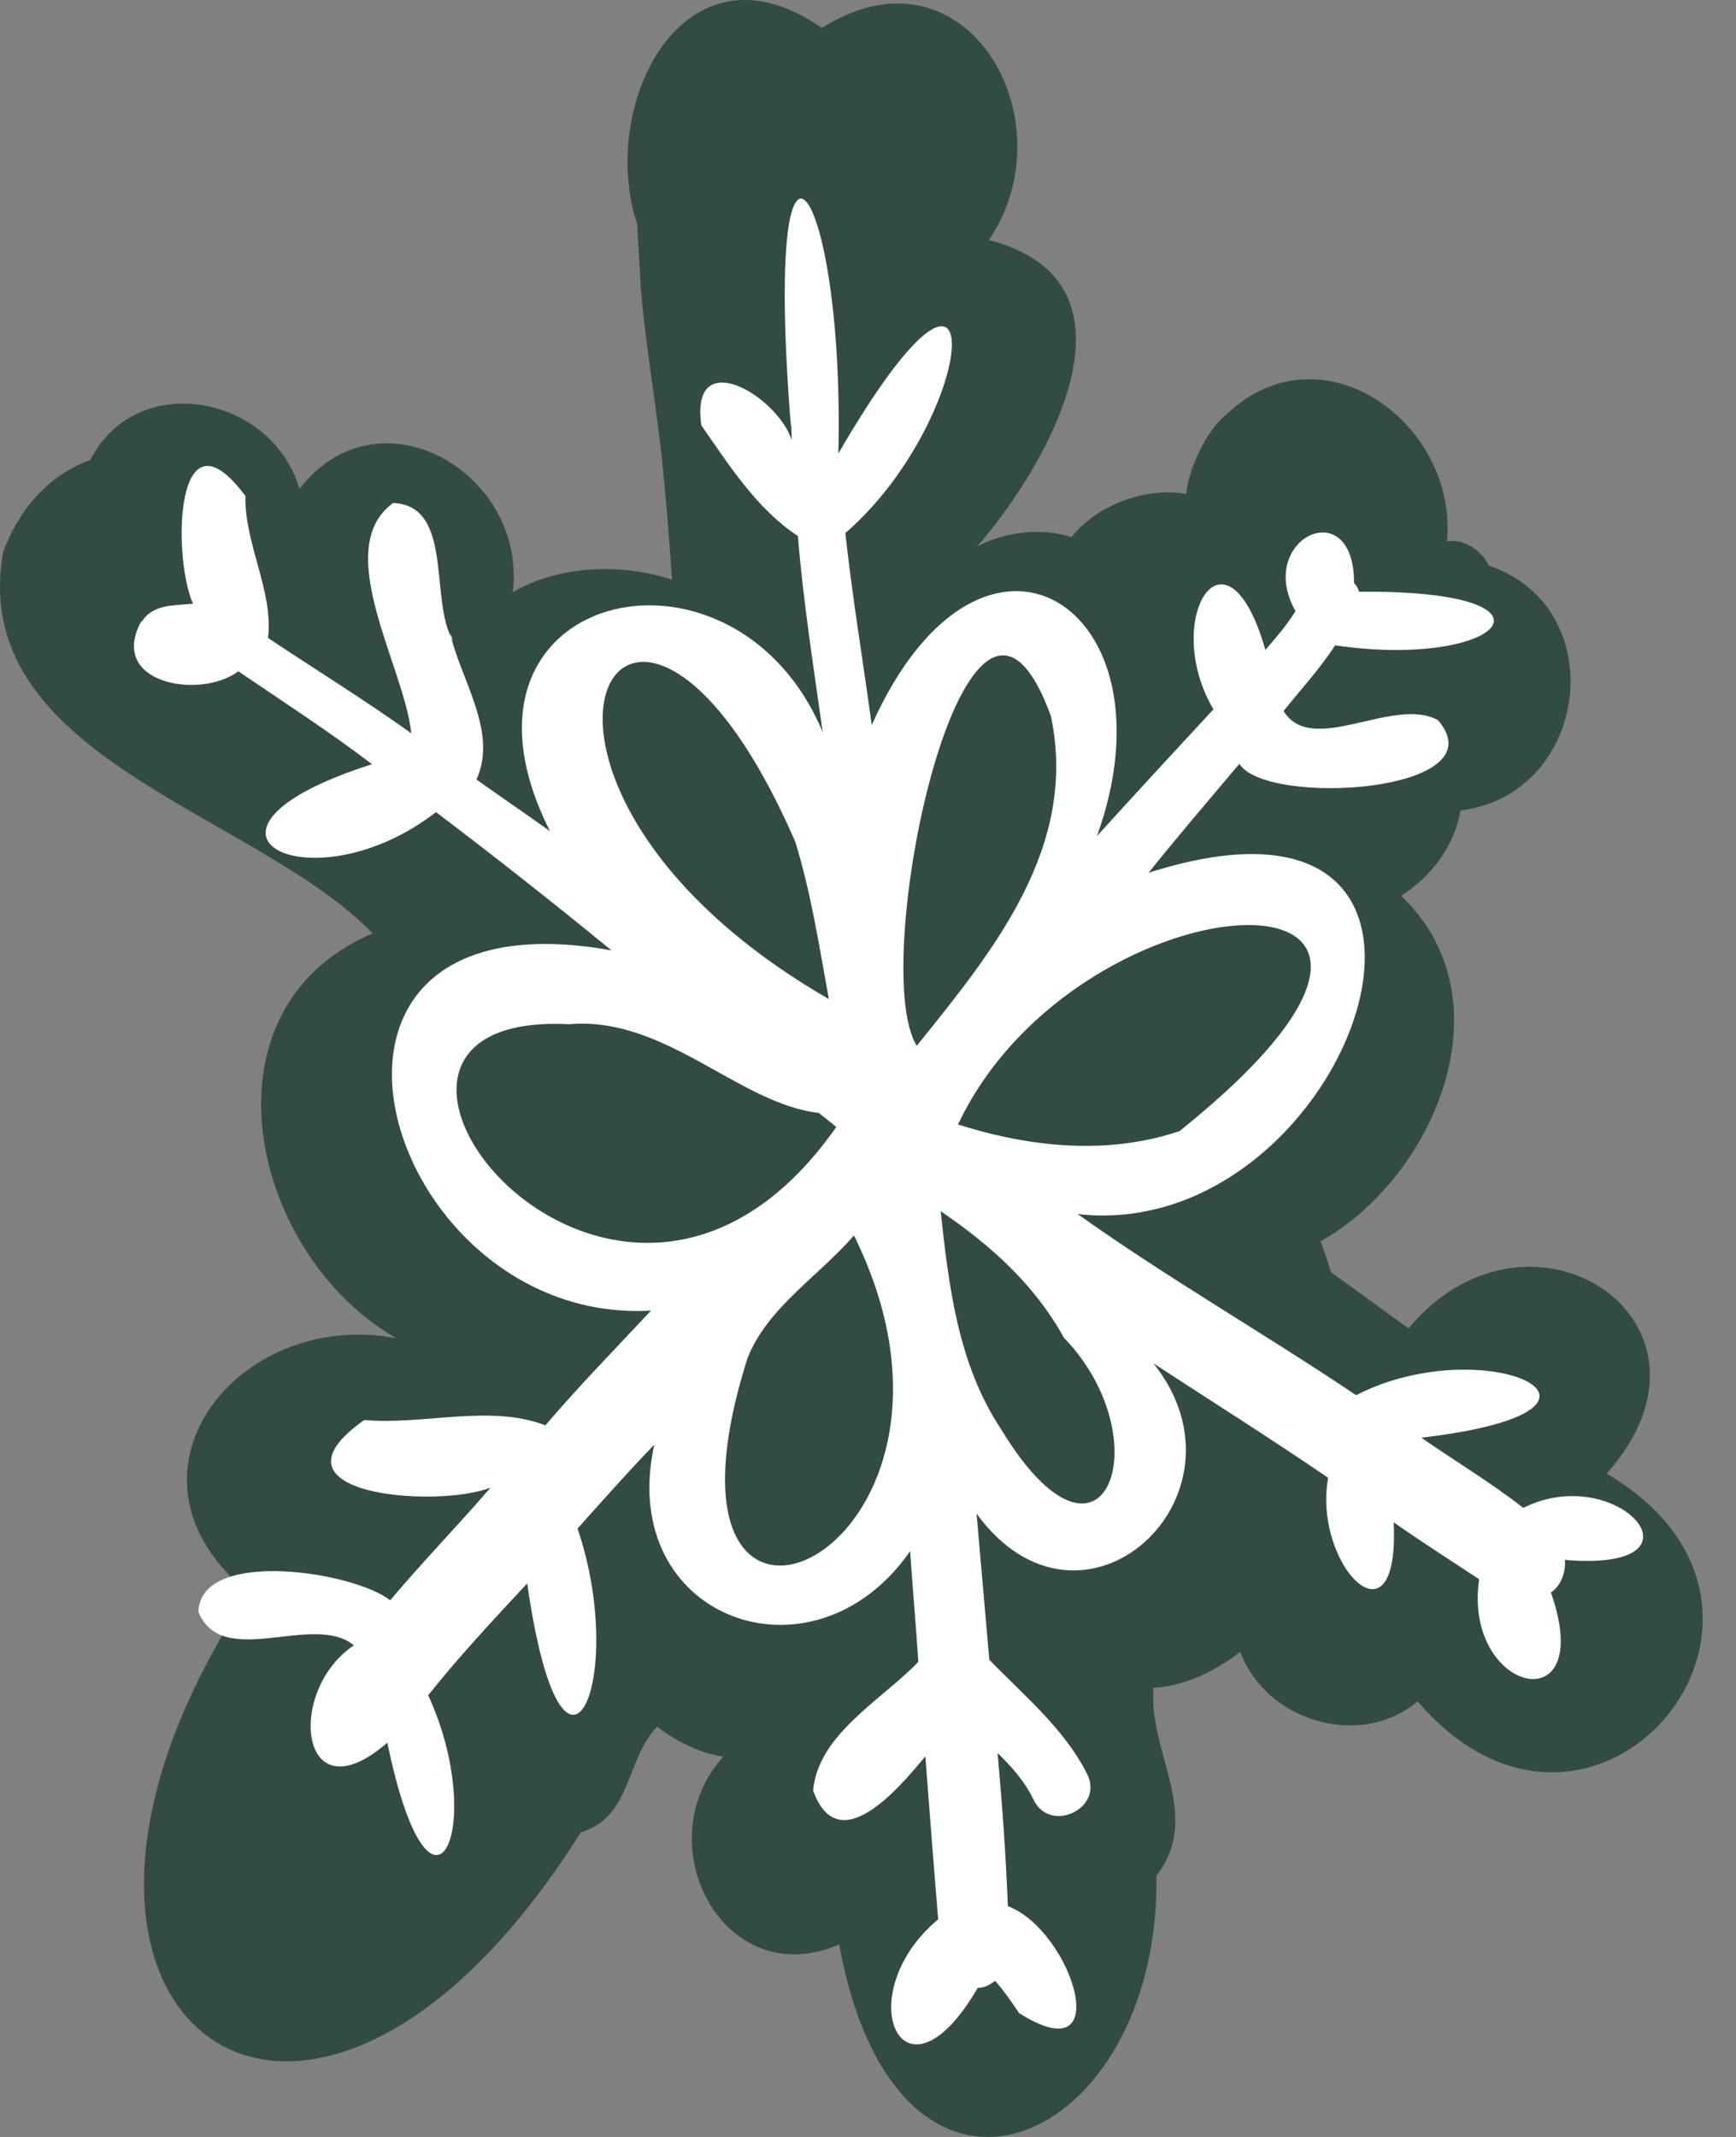
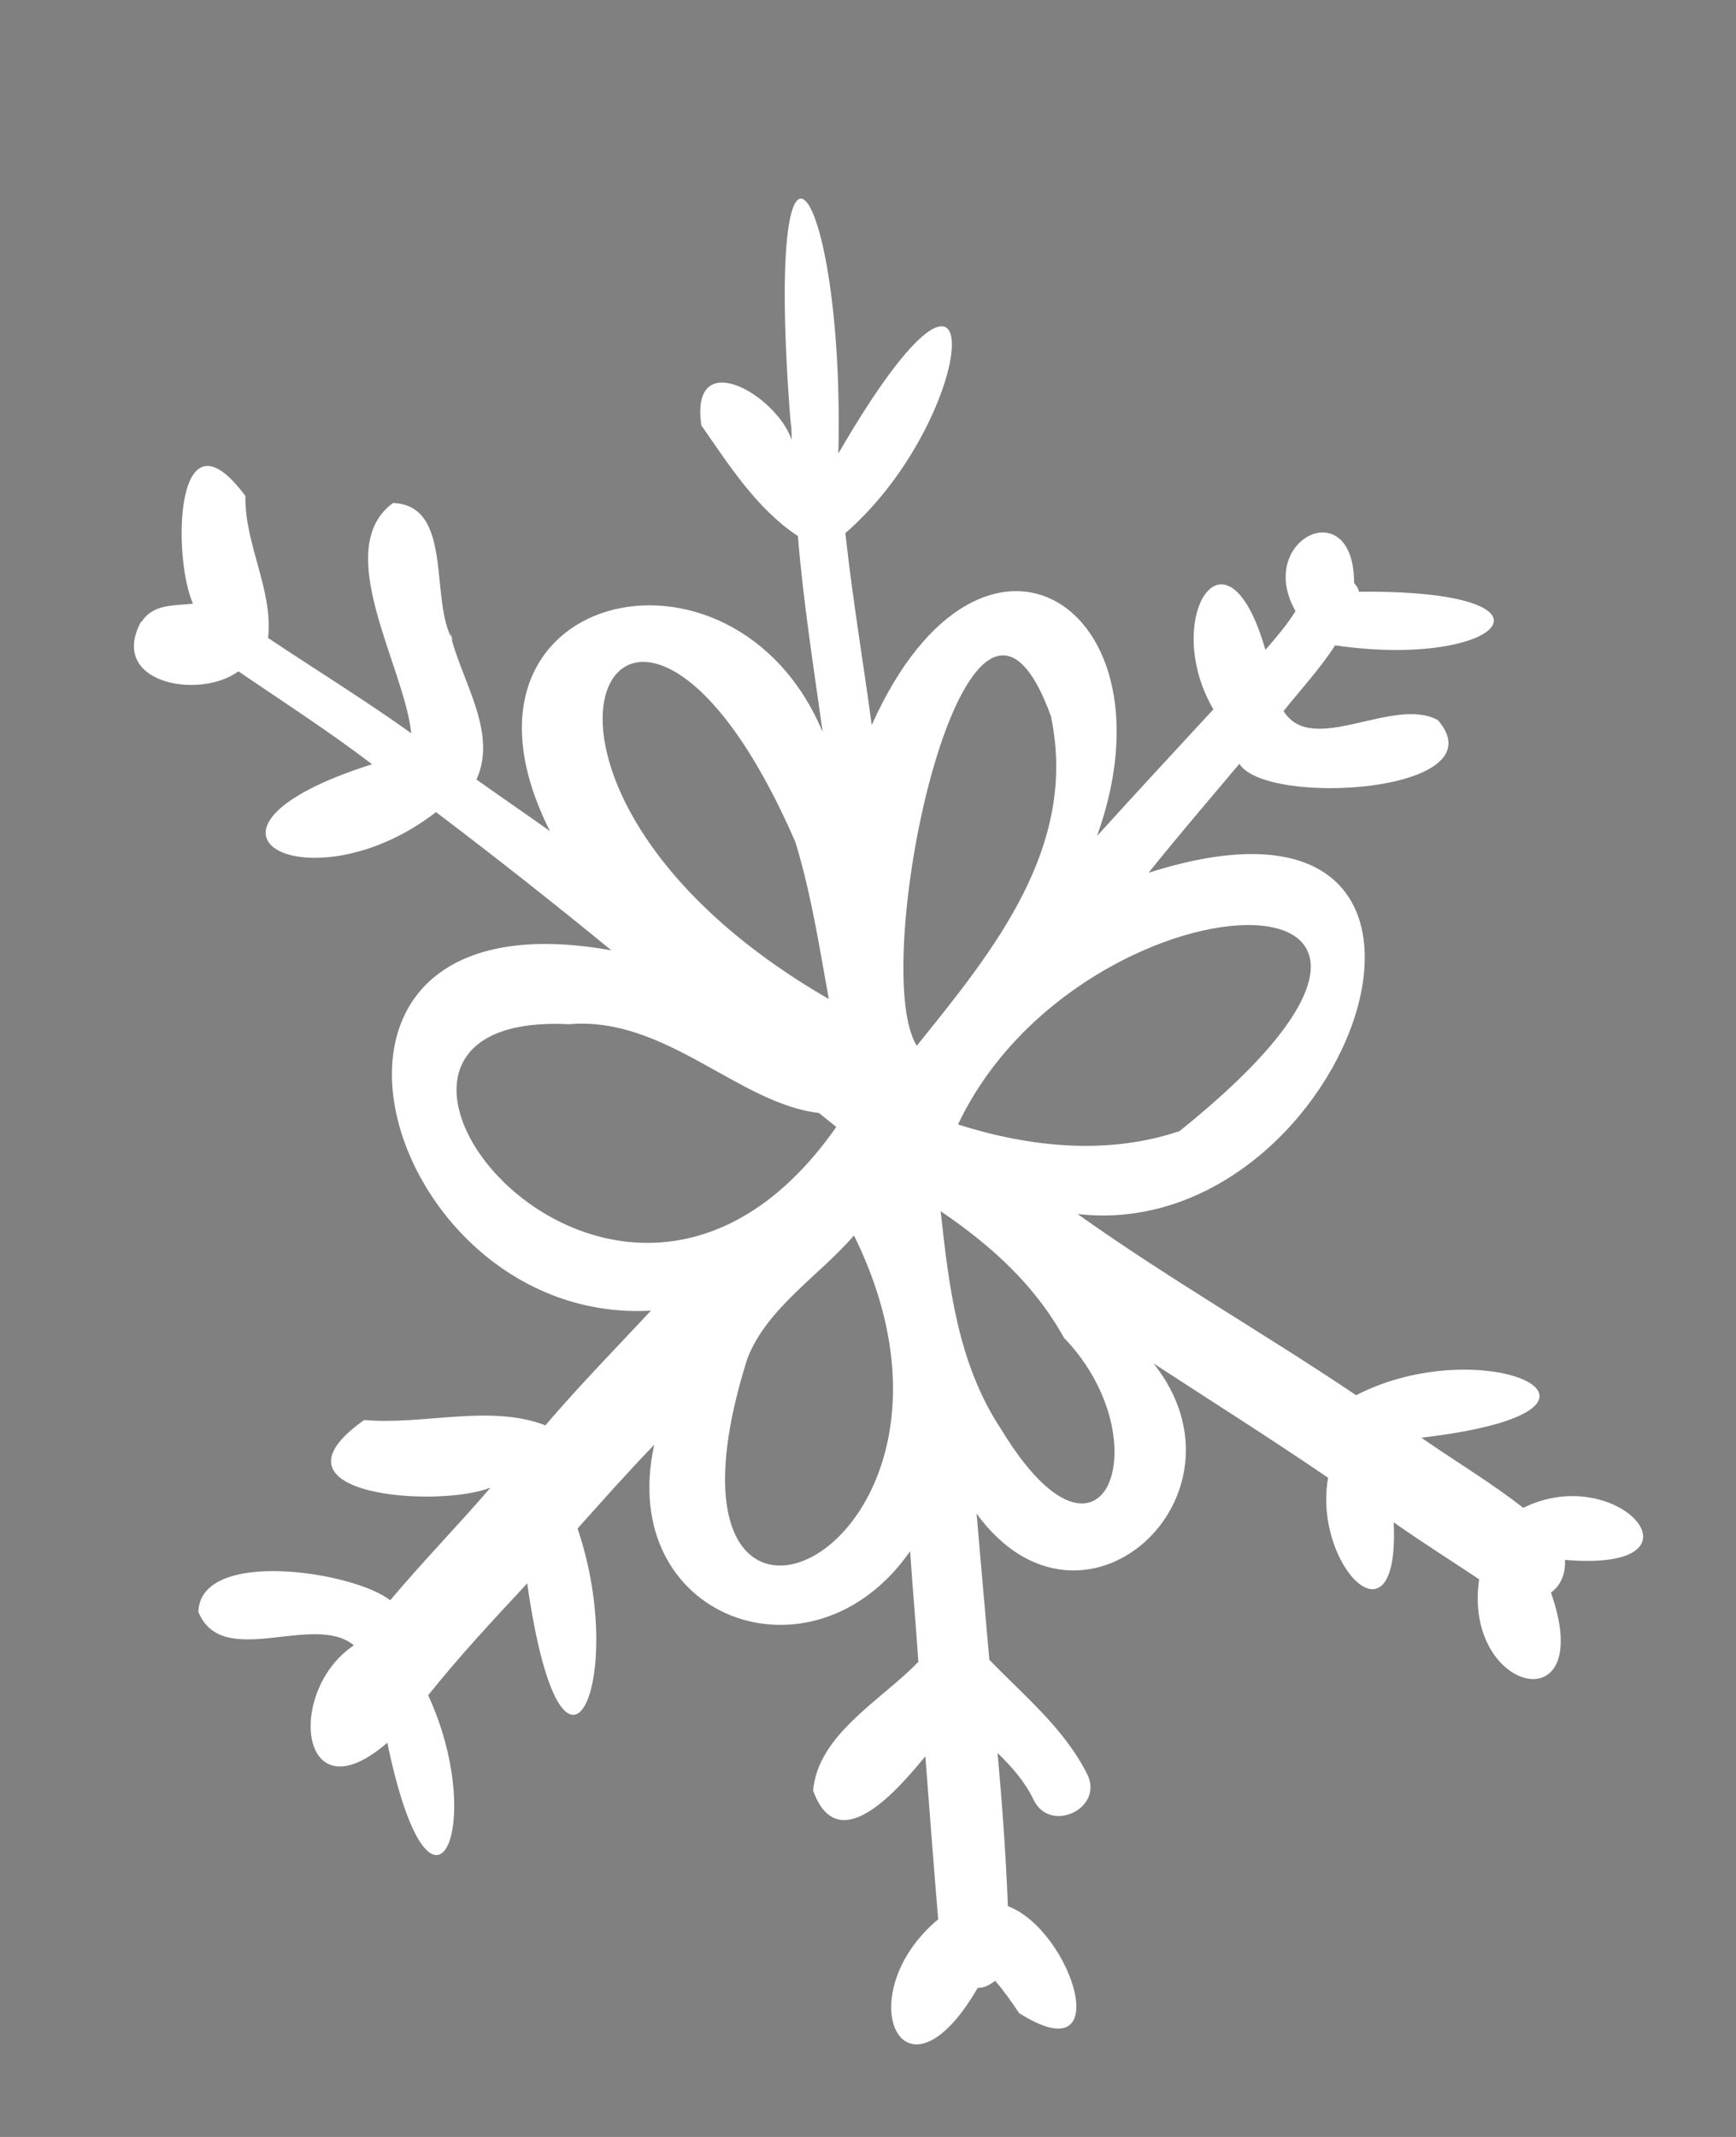
<svg xmlns="http://www.w3.org/2000/svg" width="26" height="32" viewBox="0 0 26 32" fill="none">
  <rect x="0" y="0" width="26" height="32" fill="#808080" stroke="none" />
-   <path d="M0.042 8.28C0.27 7.656 0.709 7.118 1.352 6.889C2.05 5.523 4.077 5.919 4.485 7.322C5.671 5.783 7.896 7.081 7.68 8.867C8.384 8.459 9.318 8.434 10.065 8.681C10.028 8.107 9.979 7.532 9.923 6.963C9.923 7 9.929 7.044 9.936 7.081C9.837 6.061 9.639 5.054 9.577 4.034C9.589 4.201 9.608 4.362 9.62 4.522C9.571 4.016 9.559 3.503 9.515 2.996C9.528 3.126 9.54 3.255 9.552 3.385C8.934 1.568 10.251 -1.021 12.309 0.419C14.459 -0.941 16.029 1.791 14.811 3.595C17.259 4.226 15.701 6.957 14.632 8.187C15.028 7.971 15.596 7.89 16.047 8.045C16.43 7.557 17.166 7.291 17.765 7.396C17.815 6.988 18.062 6.45 18.383 6.191C19.817 4.856 21.838 6.358 21.671 8.107C21.924 8.063 22.19 8.243 22.301 8.471C24.161 9.102 23.797 11.901 21.875 12.136C21.782 12.661 21.455 13.112 20.985 13.415C22.61 14.96 21.498 17.617 19.78 18.588C19.842 18.761 19.885 18.89 19.934 19.051C20.324 19.329 20.707 19.613 21.096 19.892C22.913 17.71 26.077 19.793 24.063 22.067C27.573 24.131 23.883 28.568 21.232 25.478C20.367 26.201 18.964 25.775 18.575 24.736C18.204 25.021 17.753 25.249 17.277 25.274C17.191 26.232 18.019 27.19 17.32 28.086C17.382 32.134 13.452 33.913 12.568 29.118C10.832 29.866 9.664 27.598 10.832 26.306C10.51 26.257 10.139 26.09 9.843 25.855C9.373 26.337 9.46 27.215 8.7 27.437C4.534 34.056 -0.434 30.125 3.725 23.853C1.568 22.104 3.546 19.582 5.937 20.04C3.762 18.804 2.903 15.127 5.579 13.977C3.836 12.167 -0.502 11.345 0.048 8.267L0.042 8.28ZM24.483 22.456C24.483 22.456 24.464 22.438 24.452 22.431C24.464 22.438 24.47 22.45 24.483 22.456Z" fill="#324B43" />
  <path d="M2.118 9.318C2.285 9.04 2.612 9.071 2.89 9.04C2.575 8.323 2.625 6.012 3.675 7.427C3.663 8.156 4.095 8.842 4.015 9.553C4.726 10.029 5.461 10.48 6.159 10.98C6.06 9.986 4.948 8.218 5.887 7.532C6.802 7.569 6.425 8.991 6.784 9.596C6.771 9.553 6.759 9.516 6.74 9.473C6.895 10.177 7.463 10.956 7.136 11.673C7.5 11.932 7.871 12.186 8.236 12.445C6.425 8.848 10.98 7.761 12.321 10.962C12.185 9.986 12.03 9.009 11.95 8.027C11.338 7.625 10.918 6.964 10.504 6.37C10.331 5.159 11.629 5.913 11.857 6.587C11.857 6.488 11.851 6.389 11.845 6.29C11.845 6.321 11.845 6.352 11.845 6.383C11.412 0.944 12.654 2.718 12.556 6.791C14.941 2.681 14.669 6.241 12.661 7.983C12.766 8.947 12.926 9.899 13.056 10.857C14.712 7.161 17.666 9.083 16.43 12.519C17.005 11.883 17.592 11.252 18.173 10.622C17.382 9.275 18.364 7.681 18.952 9.732C19.112 9.547 19.273 9.361 19.403 9.151C18.791 8.076 20.28 7.353 20.28 8.731C20.317 8.768 20.342 8.811 20.354 8.861C23.611 8.83 22.511 10.029 19.996 9.664C19.767 10.017 19.483 10.325 19.224 10.647C19.65 11.339 20.867 10.418 21.535 10.783C22.474 11.87 18.964 12.087 18.562 11.438C18.105 11.982 17.642 12.519 17.203 13.069C22.808 11.283 20.262 18.65 16.14 18.18C17.493 19.144 18.933 19.966 20.311 20.893C22.233 19.898 24.86 21.109 21.288 21.529C21.794 21.882 22.326 22.197 22.814 22.58C24.235 21.869 25.7 23.55 23.438 23.359C23.451 23.544 23.383 23.742 23.228 23.847C23.926 25.831 21.905 25.355 22.153 23.649C21.726 23.365 21.294 23.093 20.873 22.796C20.966 24.768 19.656 23.439 19.891 22.129C19.032 21.542 18.148 20.986 17.277 20.417C18.853 22.401 16.208 24.836 14.626 22.666C14.688 23.396 14.755 24.125 14.817 24.854C15.336 25.392 15.942 25.886 16.282 26.566C16.541 27.079 15.726 27.468 15.479 26.949C15.349 26.677 15.151 26.455 14.941 26.251C15.009 27.011 15.065 27.777 15.095 28.544C16.059 28.908 16.739 31.084 15.262 30.144C15.151 29.977 15.034 29.81 14.904 29.662C14.83 29.718 14.737 29.773 14.644 29.767C13.52 31.701 12.698 29.872 14.051 28.741C13.983 27.926 13.921 27.116 13.859 26.3C13.47 26.77 12.556 27.864 12.178 26.813C12.253 25.967 13.204 25.46 13.754 24.885C13.717 24.329 13.668 23.779 13.631 23.229C12.172 25.324 9.225 24.236 9.799 21.634C9.404 22.042 9.027 22.469 8.65 22.889C9.416 25.145 8.427 27.425 7.896 23.711C7.389 24.255 6.876 24.805 6.413 25.386C7.315 27.345 6.456 29.26 5.801 26.096C4.485 27.24 4.275 25.324 5.3 24.638C4.695 24.137 3.329 25.015 2.971 24.137C3.001 23.173 5.313 23.538 5.844 23.964C6.326 23.39 6.858 22.846 7.346 22.277C6.543 22.592 3.86 22.389 5.455 21.264C6.339 21.344 7.34 21.023 8.168 21.344C8.675 20.751 9.218 20.195 9.75 19.626C5.708 19.855 3.805 13.273 9.157 14.231C8.298 13.527 7.42 12.835 6.53 12.161C4.658 13.613 2.384 12.457 5.572 11.444C4.923 10.95 4.244 10.511 3.57 10.053C2.983 10.486 1.605 10.227 2.118 9.3V9.318ZM11.74 3.75V3.738C11.74 3.744 11.74 3.756 11.74 3.762V3.75ZM11.913 12.612C9.398 6.815 6.703 11.666 12.413 14.96C12.271 14.175 12.148 13.378 11.913 12.612ZM15.75 10.752C14.508 7.285 12.976 14.454 13.73 15.659C13.742 15.646 13.754 15.634 13.767 15.615C14.891 14.219 16.14 12.68 15.744 10.746L15.75 10.752ZM17.666 16.938C22.919 12.723 16.183 12.958 14.348 16.839C15.423 17.179 16.585 17.302 17.666 16.938ZM14.996 21.406C16.529 23.927 17.407 21.567 15.942 20.04C15.942 20.04 15.942 20.04 15.942 20.046C15.497 19.237 14.842 18.65 14.088 18.137C14.212 19.274 14.348 20.43 14.996 21.406ZM11.196 20.337C9.453 25.831 15.157 23.291 12.79 18.501C12.265 19.107 11.492 19.583 11.196 20.337ZM8.52 15.337C4.188 15.121 9.206 21.616 12.525 16.876C12.438 16.808 12.351 16.734 12.265 16.666C11.066 16.53 9.966 15.214 8.526 15.337H8.52Z" fill="white" />
  <path d="M15.269 30.169C15.269 30.169 15.262 30.156 15.256 30.156C15.256 30.156 15.262 30.169 15.269 30.169Z" fill="white" />
</svg>